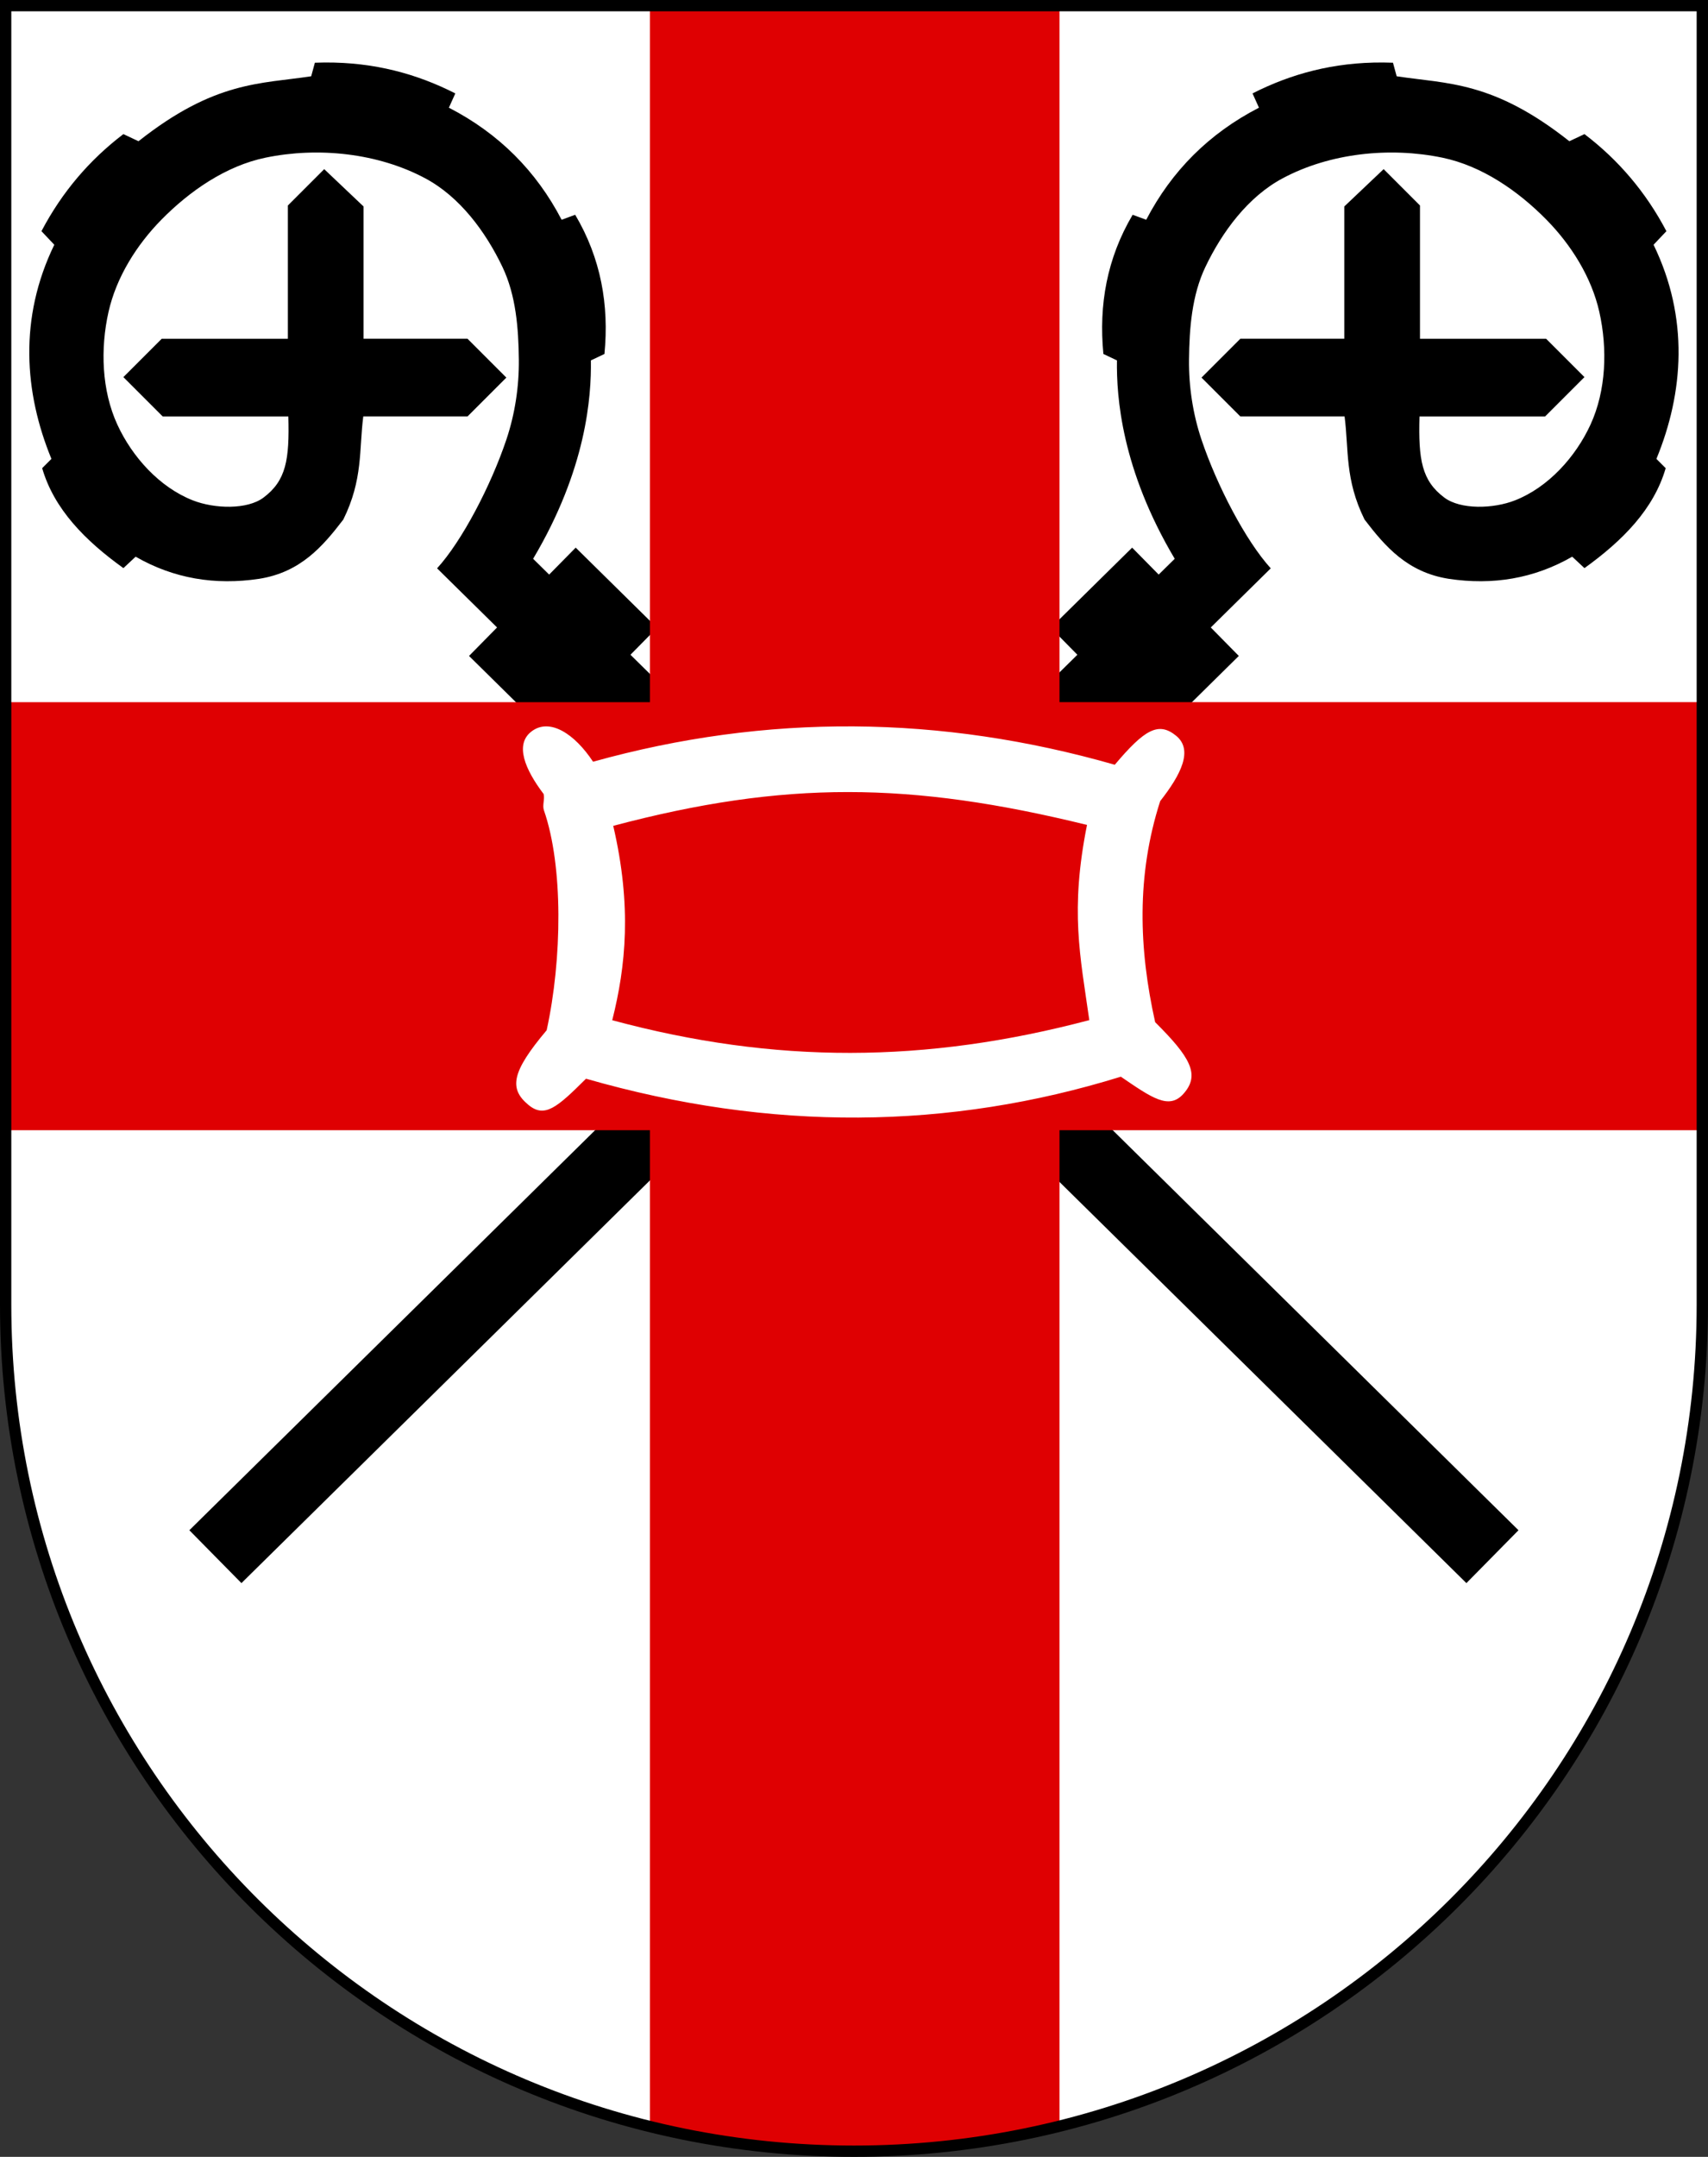
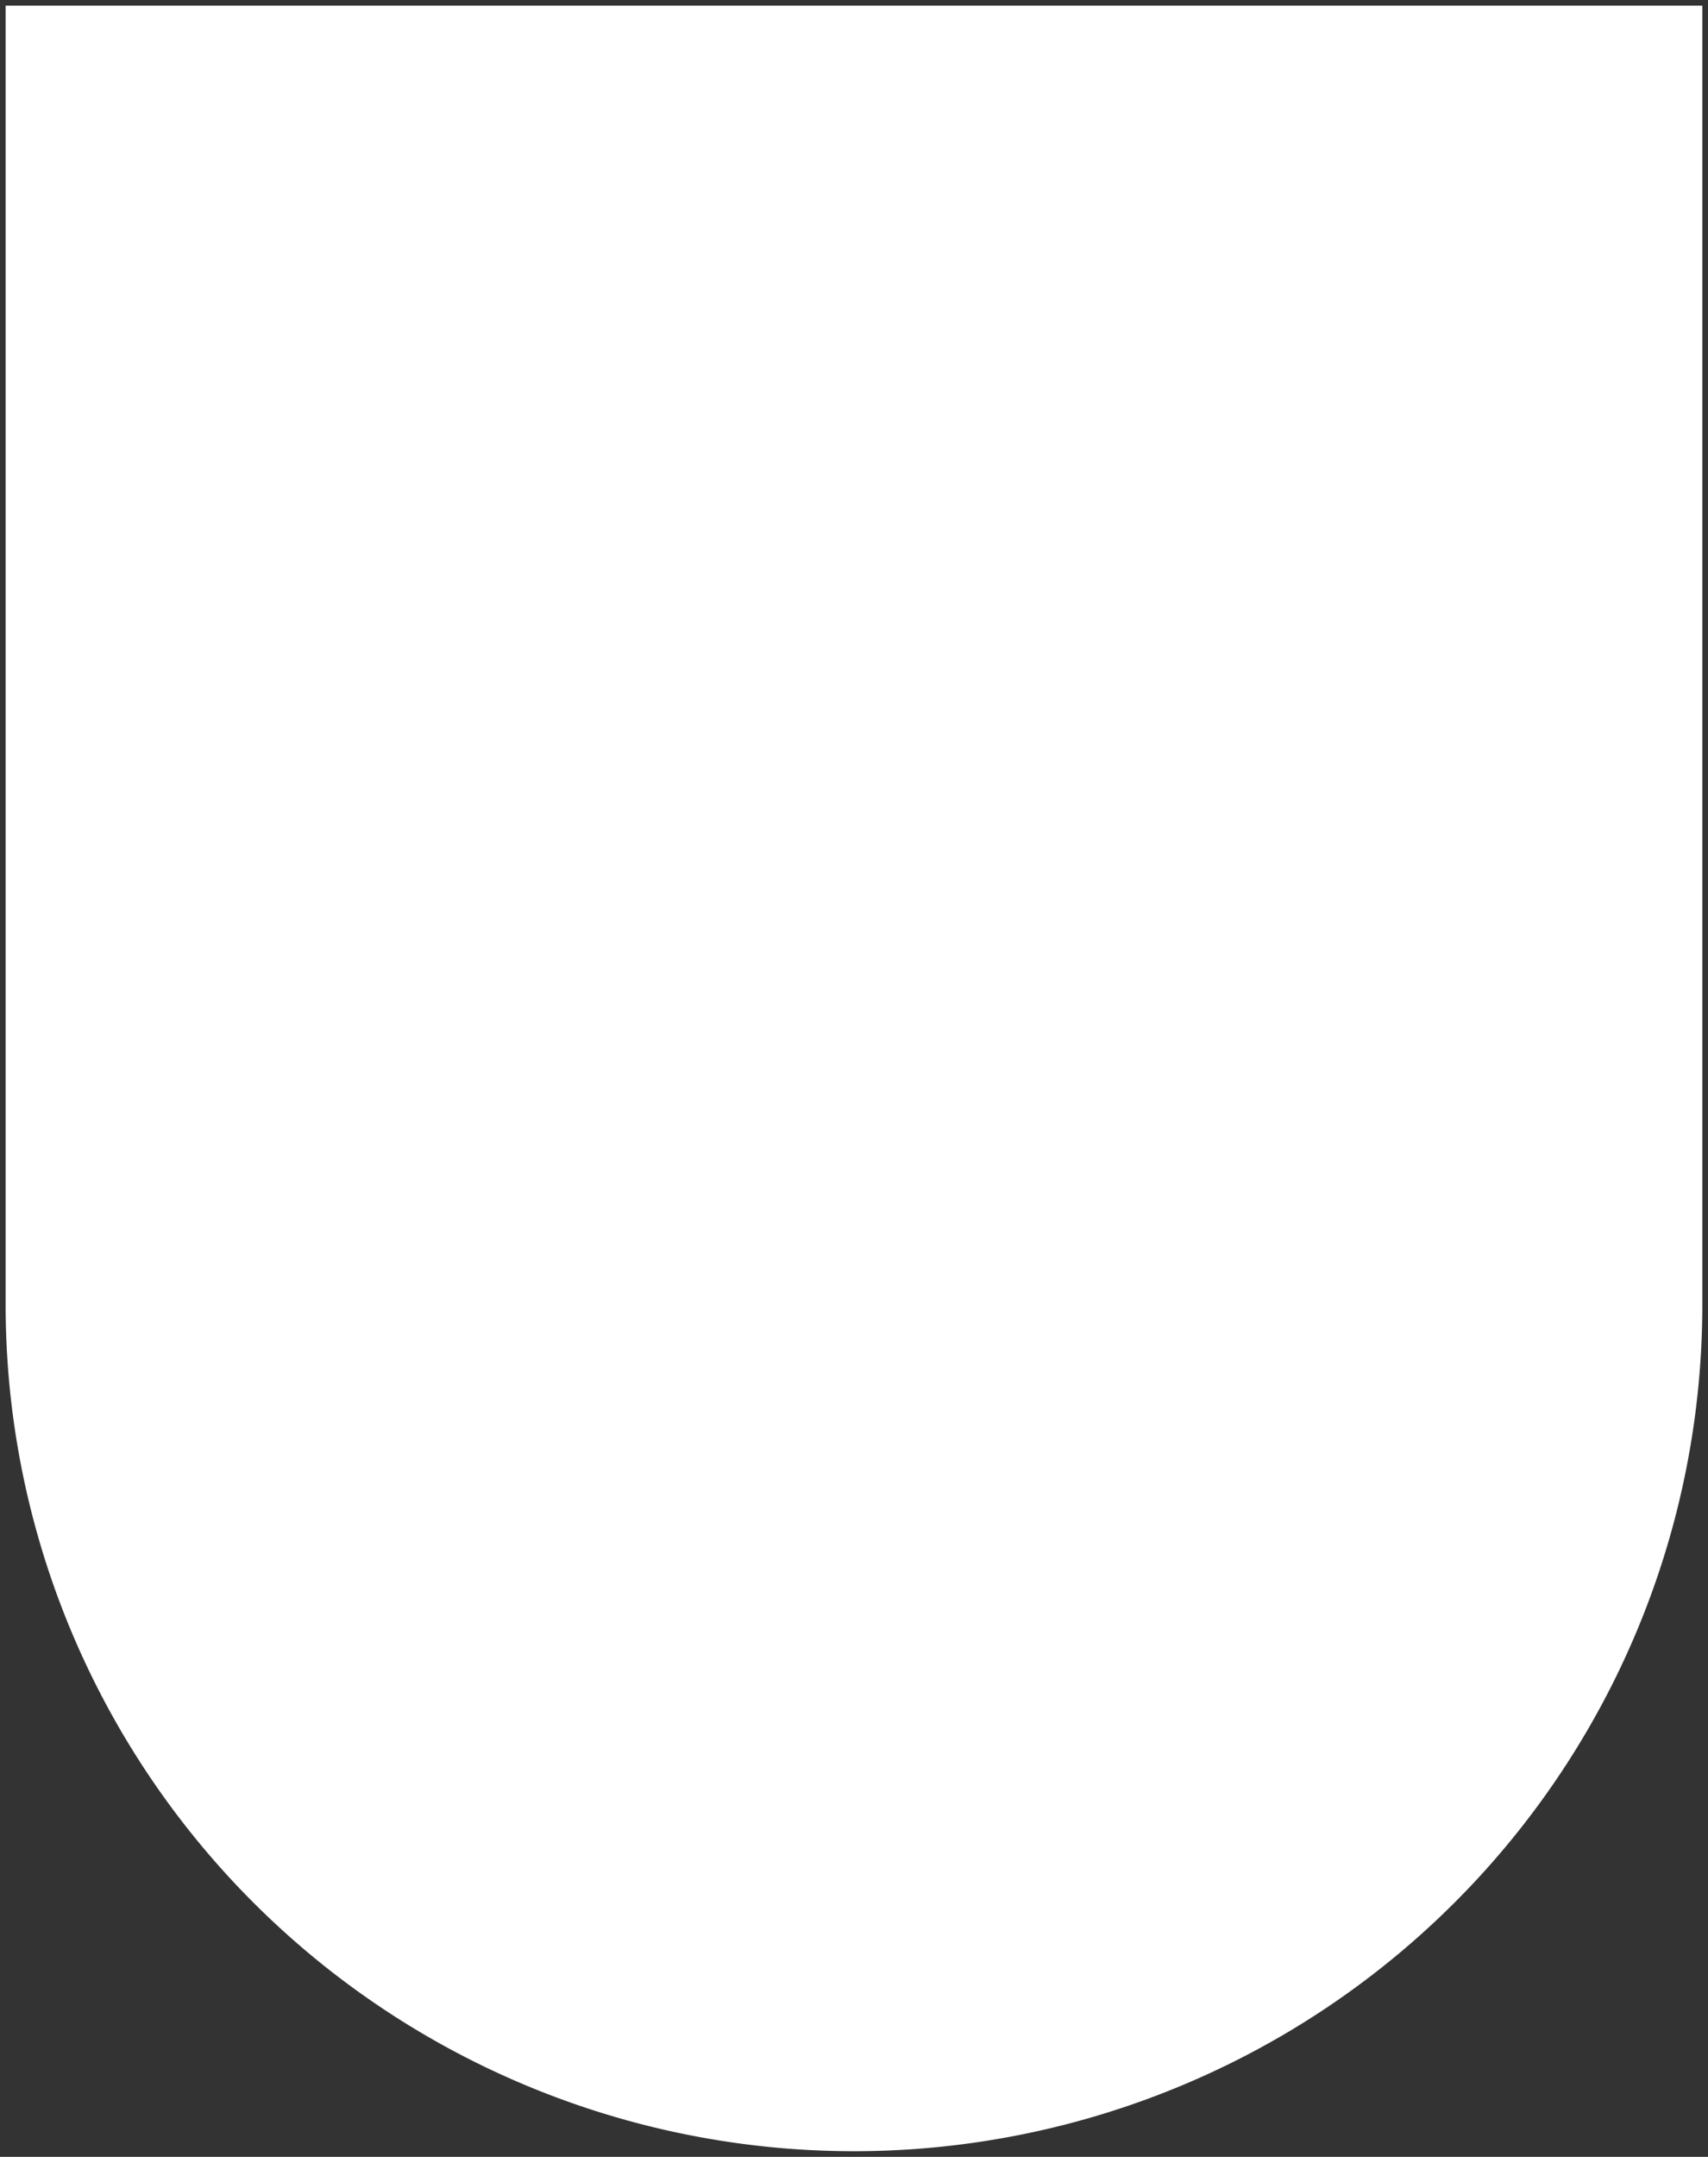
<svg xmlns="http://www.w3.org/2000/svg" width="150.145mm" height="189.531mm" viewBox="0 0 150.145 189.531" version="1.1" id="svg5" xml:space="preserve">
  <rect x="0" y="0" width="150.145" height="189.531" fill="#333333" stroke="none" />
  <defs id="defs2" />
  <g id="layer2" style="display:inline" transform="translate(-35.389,-49.186)">
    <path id="path3831" style="display:inline;fill:#ffffff;fill-opacity:1;stroke:none;stroke-width:0.995;stroke-linecap:round;stroke-linejoin:miter;stroke-dasharray:none;stroke-opacity:1" d="M 35.885,49.683 V 163.848 a 74.575,74.372 0 0 0 74.575,74.372 74.575,74.372 0 0 0 74.575,-74.372 V 49.683 Z" />
-     <path id="rect1150" style="display:inline;vector-effect:non-scaling-stroke;fill:#000000;stroke-width:0.265;stroke-linecap:round;stroke-linejoin:round;-inkscape-stroke:hairline" d="m 156.96,54.678 c -4.366,-0.028 -8.111,1.01 -11.465,2.717 l 0.565,1.255 c -4.403,2.268 -7.682,5.573 -9.911,9.848 l -1.192,-0.439 c -2.257,3.815 -2.99,7.915 -2.572,12.232 l 1.192,0.565 c -0.047,3.166 0.387,9.54 5.078,17.433 l -1.409,1.388 -2.334,-2.368 -7.148,7.045 2.334,2.368 -78.064,76.932 4.579,4.646 78.064,-76.931 2.465,2.502 7.148,-7.045 -2.465,-2.502 5.272,-5.196 c -2.193,-2.409 -4.724,-7.251 -6.089,-11.309 -0.755,-2.247 -1.121,-4.655 -1.097,-7.025 0.028,-2.76 0.252,-5.664 1.443,-8.155 1.483,-3.102 3.744,-6.155 6.775,-7.778 4.164,-2.229 9.426,-2.778 14.051,-1.82 3.48,0.721 6.666,2.924 9.158,5.458 2.18,2.217 3.959,5.058 4.642,8.092 0.727,3.232 0.608,6.897 -0.775,9.907 -1.307,2.844 -3.714,5.508 -6.627,6.653 -1.931,0.759 -4.798,0.827 -6.221,-0.239 -1.989,-1.49 -2.29,-3.33 -2.185,-7.128 h 11.041 l 3.46,-3.46 -3.371,-3.371 H 160.215 V 67.242 l -3.194,-3.194 -3.46,3.282 V 78.952 h -9.137 l -3.415,3.415 3.415,3.415 h 9.163 c 0.378,2.928 0.011,5.525 1.756,9.061 1.823,2.38 3.771,4.634 7.402,5.206 3.862,0.578 7.491,-0.013 10.852,-1.945 l 1.077,1.004 c 3.378,-2.428 6.094,-5.188 7.14,-8.782 l -0.815,-0.815 c 2.394,-5.817 2.88,-12.376 -0.251,-18.818 l 1.129,-1.192 c -1.807,-3.438 -4.225,-6.264 -7.203,-8.531 l -1.328,0.627 c -6.701,-5.302 -10.712,-5.031 -15.18,-5.708 l -0.325,-1.192 c -0.297,-0.011 -0.591,-0.018 -0.882,-0.02 z" />
-     <path id="rect1150-9" style="display:inline;vector-effect:non-scaling-stroke;fill:#000000;stroke-width:0.265;stroke-linecap:round;stroke-linejoin:round;-inkscape-stroke:hairline" d="m 63.949,54.678 c 4.366,-0.028 8.111,1.01 11.465,2.717 l -0.565,1.255 c 4.403,2.268 7.682,5.573 9.911,9.848 l 1.192,-0.439 c 2.257,3.815 2.99,7.915 2.572,12.232 l -1.192,0.565 c 0.047,3.166 -0.387,9.54 -5.078,17.433 l 1.409,1.388 2.334,-2.368 7.148,7.045 -2.334,2.368 78.064,76.932 -4.579,4.646 -78.064,-76.931 -2.465,2.502 -7.148,-7.045 2.465,-2.502 -5.272,-5.196 c 2.193,-2.409 4.724,-7.251 6.089,-11.309 0.755,-2.247 1.121,-4.655 1.097,-7.025 -0.028,-2.76 -0.252,-5.664 -1.443,-8.155 -1.483,-3.102 -3.744,-6.155 -6.775,-7.778 -4.164,-2.229 -9.426,-2.778 -14.051,-1.82 -3.48,0.721 -6.666,2.924 -9.158,5.458 -2.18,2.217 -3.959,5.058 -4.642,8.092 -0.727,3.232 -0.608,6.897 0.775,9.907 1.307,2.844 3.714,5.508 6.627,6.653 1.931,0.759 4.798,0.827 6.221,-0.239 1.989,-1.49 2.29,-3.33 2.185,-7.128 H 49.695 l -3.46,-3.46 3.371,-3.371 h 11.089 v -11.71 l 3.194,-3.194 3.46,3.282 v 11.621 h 9.137 l 3.415,3.415 -3.415,3.415 h -9.163 c -0.378,2.928 -0.011,5.525 -1.756,9.061 -1.823,2.38 -3.771,4.634 -7.402,5.206 -3.862,0.578 -7.491,-0.013 -10.852,-1.945 l -1.077,1.004 c -3.378,-2.428 -6.094,-5.188 -7.14,-8.782 l 0.815,-0.815 c -2.394,-5.817 -2.88,-12.376 0.251,-18.818 l -1.129,-1.192 c 1.807,-3.438 4.225,-6.264 7.203,-8.531 l 1.328,0.627 c 6.701,-5.302 10.712,-5.031 15.18,-5.708 l 0.325,-1.192 c 0.297,-0.011 0.591,-0.018 0.882,-0.02 z" />
-     <path id="rect3186" style="display:inline;fill:#df0002;fill-opacity:1;stroke:none;stroke-width:2.857;stroke-linecap:round;stroke-linejoin:miter;stroke-dasharray:none;stroke-opacity:1" d="m 92.524,49.683 v 61.205 h -56.639 v 37.613 h 56.639 v 87.312 c 12.43,3.047 23.853,3.371 36.001,0 v -87.312 h 56.489 V 110.887 H 128.525 V 49.683 Z" />
    <path id="path2568" style="display:inline;vector-effect:non-scaling-stroke;fill:#ffffff;fill-opacity:1;stroke:none;stroke-width:0.265;stroke-linecap:round;stroke-linejoin:round;stroke-opacity:1;-inkscape-stroke:hairline" d="m 82.113,113.46 c -1.484,1.134 -0.591,3.312 1.065,5.5 0.116,0.462 -0.131,0.981 0.026,1.432 1.706,4.9 1.605,13.088 0.24,19.326 -3.091,3.67 -3.333,5.13 -1.597,6.564 1.428,1.18 2.529,0.21 5.056,-2.306 16.271,4.674 31.928,4.493 47.016,-0.177 2.752,1.88 4.23,2.923 5.5,1.508 1.507,-1.68 0.594,-3.235 -2.484,-6.298 -1.434,-6.423 -1.662,-12.886 0.443,-19.427 1.829,-2.331 2.925,-4.498 1.398,-5.743 -1.541,-1.256 -2.763,-0.568 -5.39,2.549 -15.288,-4.377 -30.575,-4.524 -45.863,-0.266 -1.622,-2.458 -3.814,-3.882 -5.411,-2.661 z m 7.183,8.295 c 15.081,-3.992 26.096,-3.894 41.649,-0.08 -1.502,7.526 -0.605,11.48 0.201,17.153 -14.388,3.807 -27.628,3.868 -41.937,0.009 1.194,-4.742 1.735,-10 0.087,-17.083 z" />
-     <path style="color:#000000;display:inline;fill:#000000;stroke-linecap:round;-inkscape-stroke:none" d="m 35.389,49.186 v 0.498 114.164 c 4.5e-5,41.344 33.617,74.869 75.072,74.869 41.455,-8e-5 75.072,-33.525 75.072,-74.869 V 49.186 Z m 0.994,0.994 H 184.537 V 163.848 c -5e-5,40.805 -33.158,73.875 -74.076,73.875 -40.919,2.5e-4 -74.078,-33.07 -74.078,-73.875 z" id="path2764" />
  </g>
</svg>